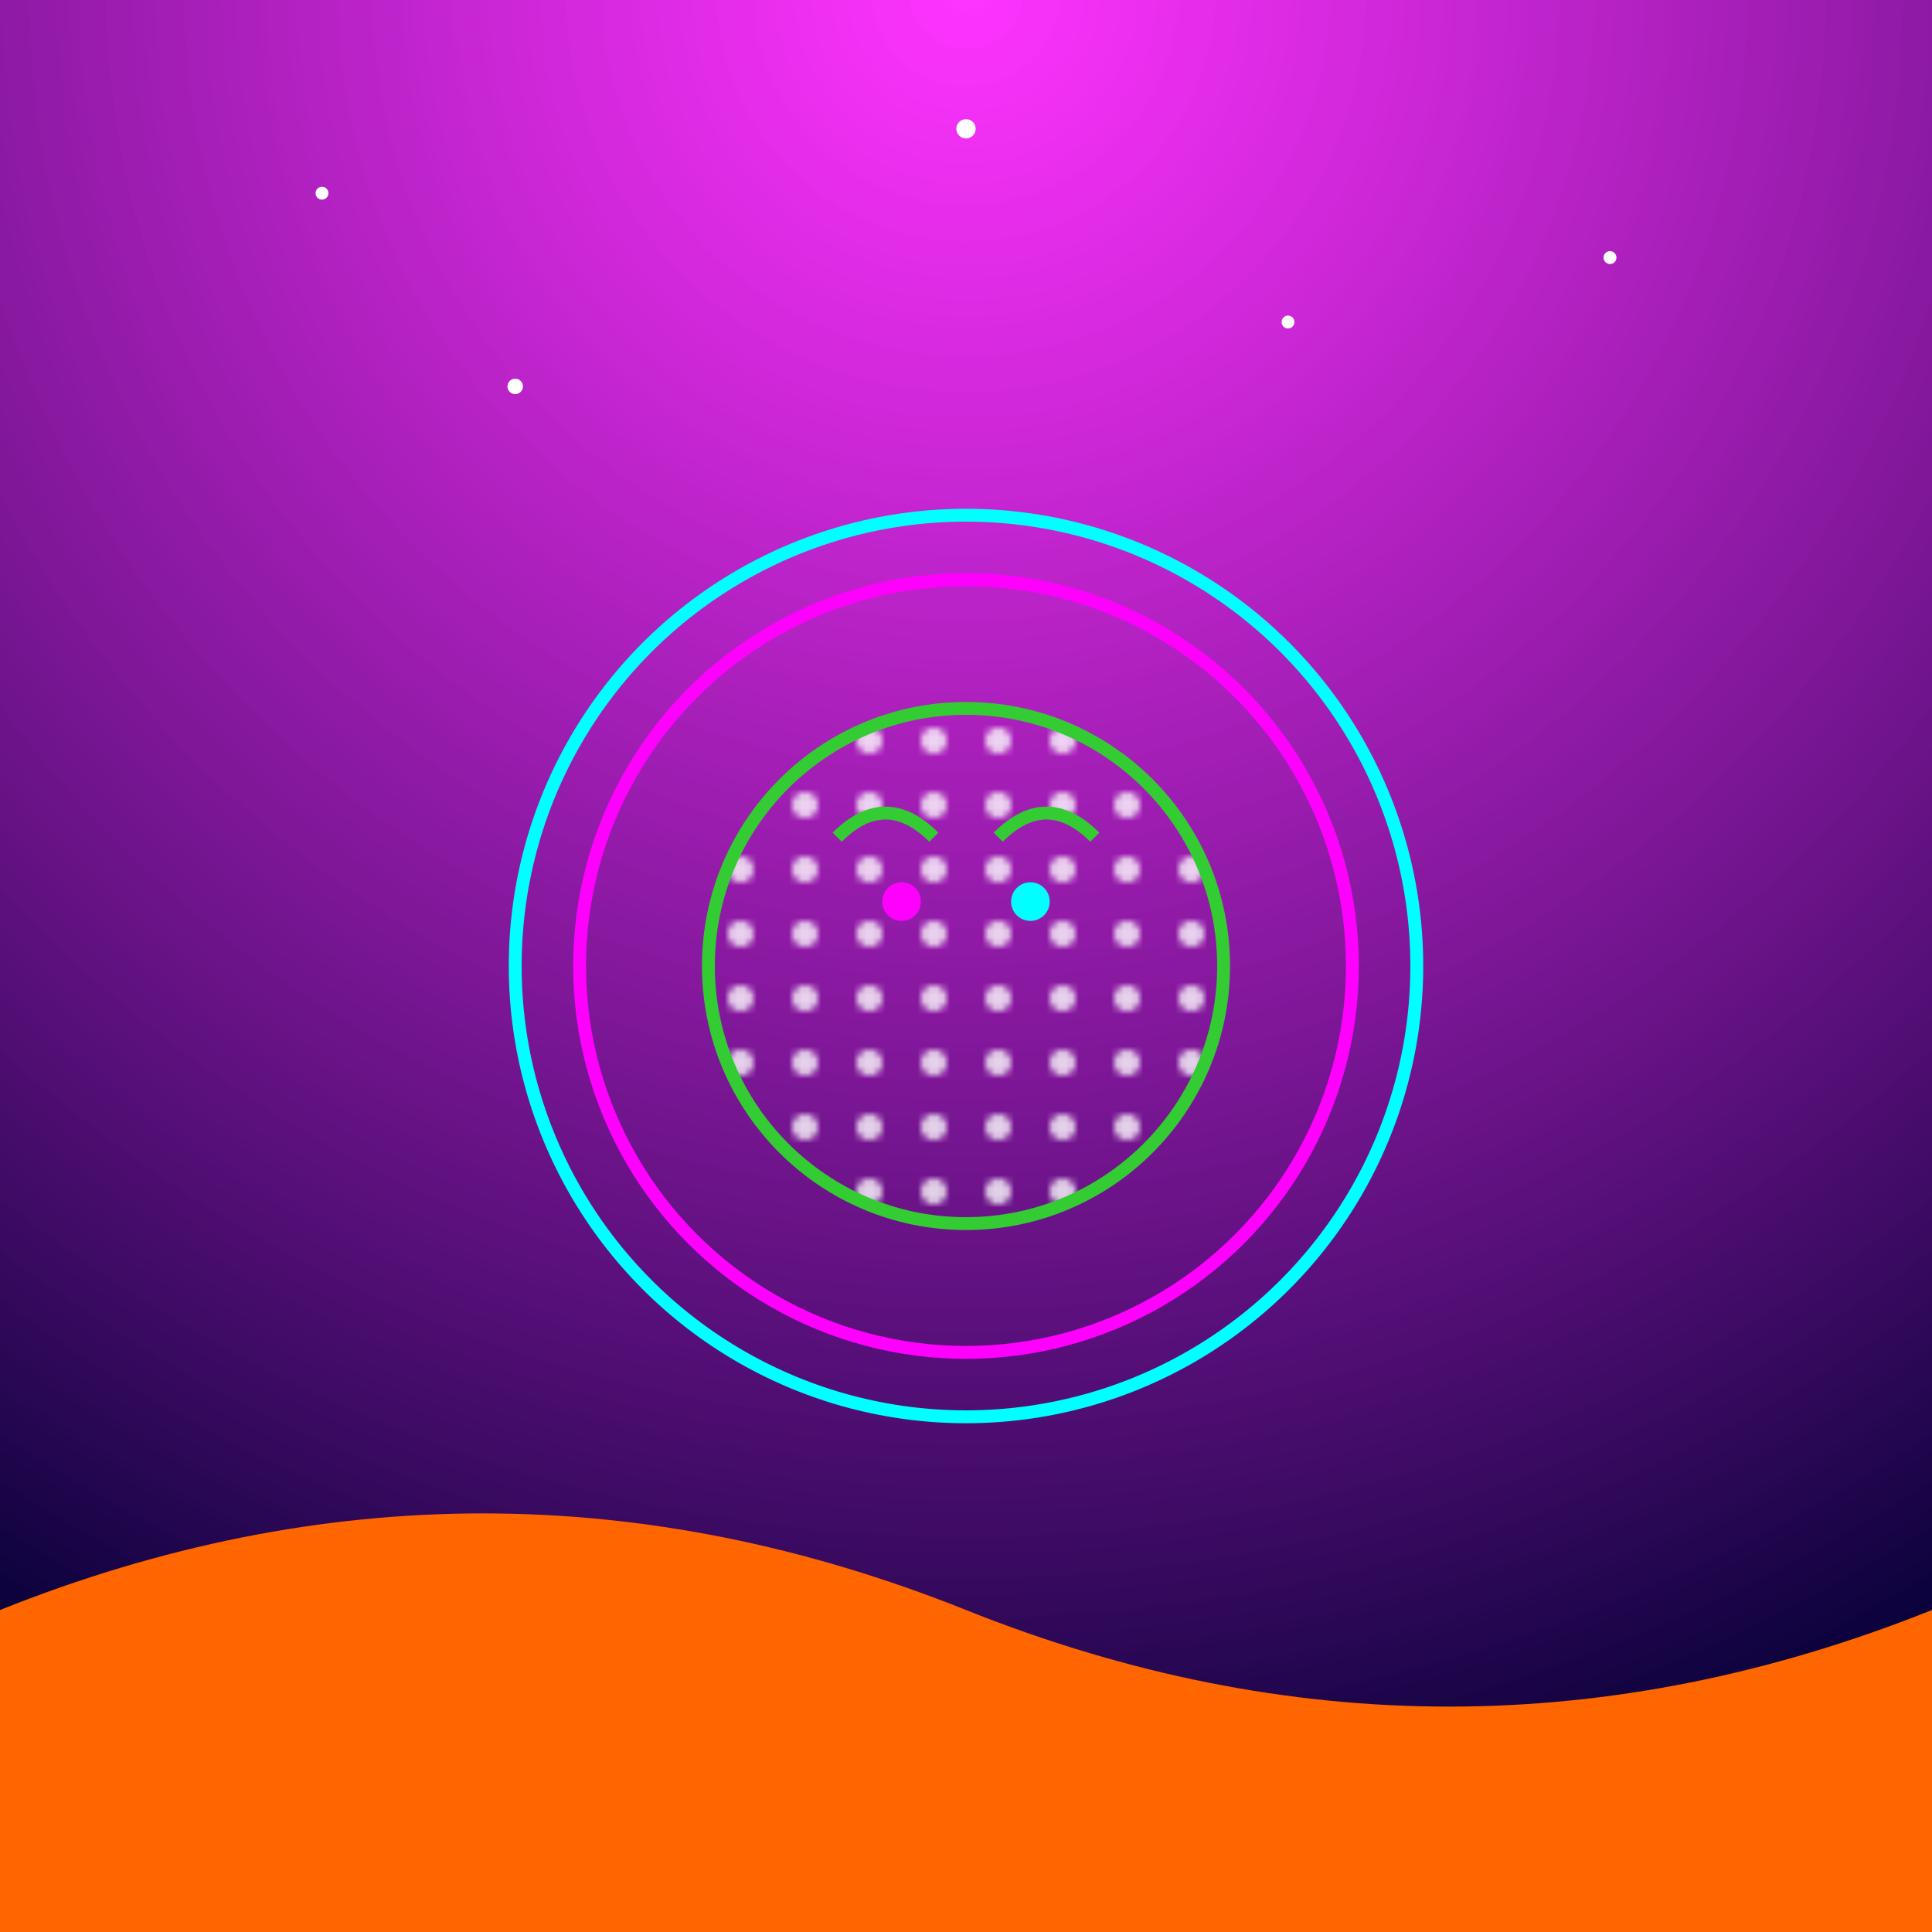
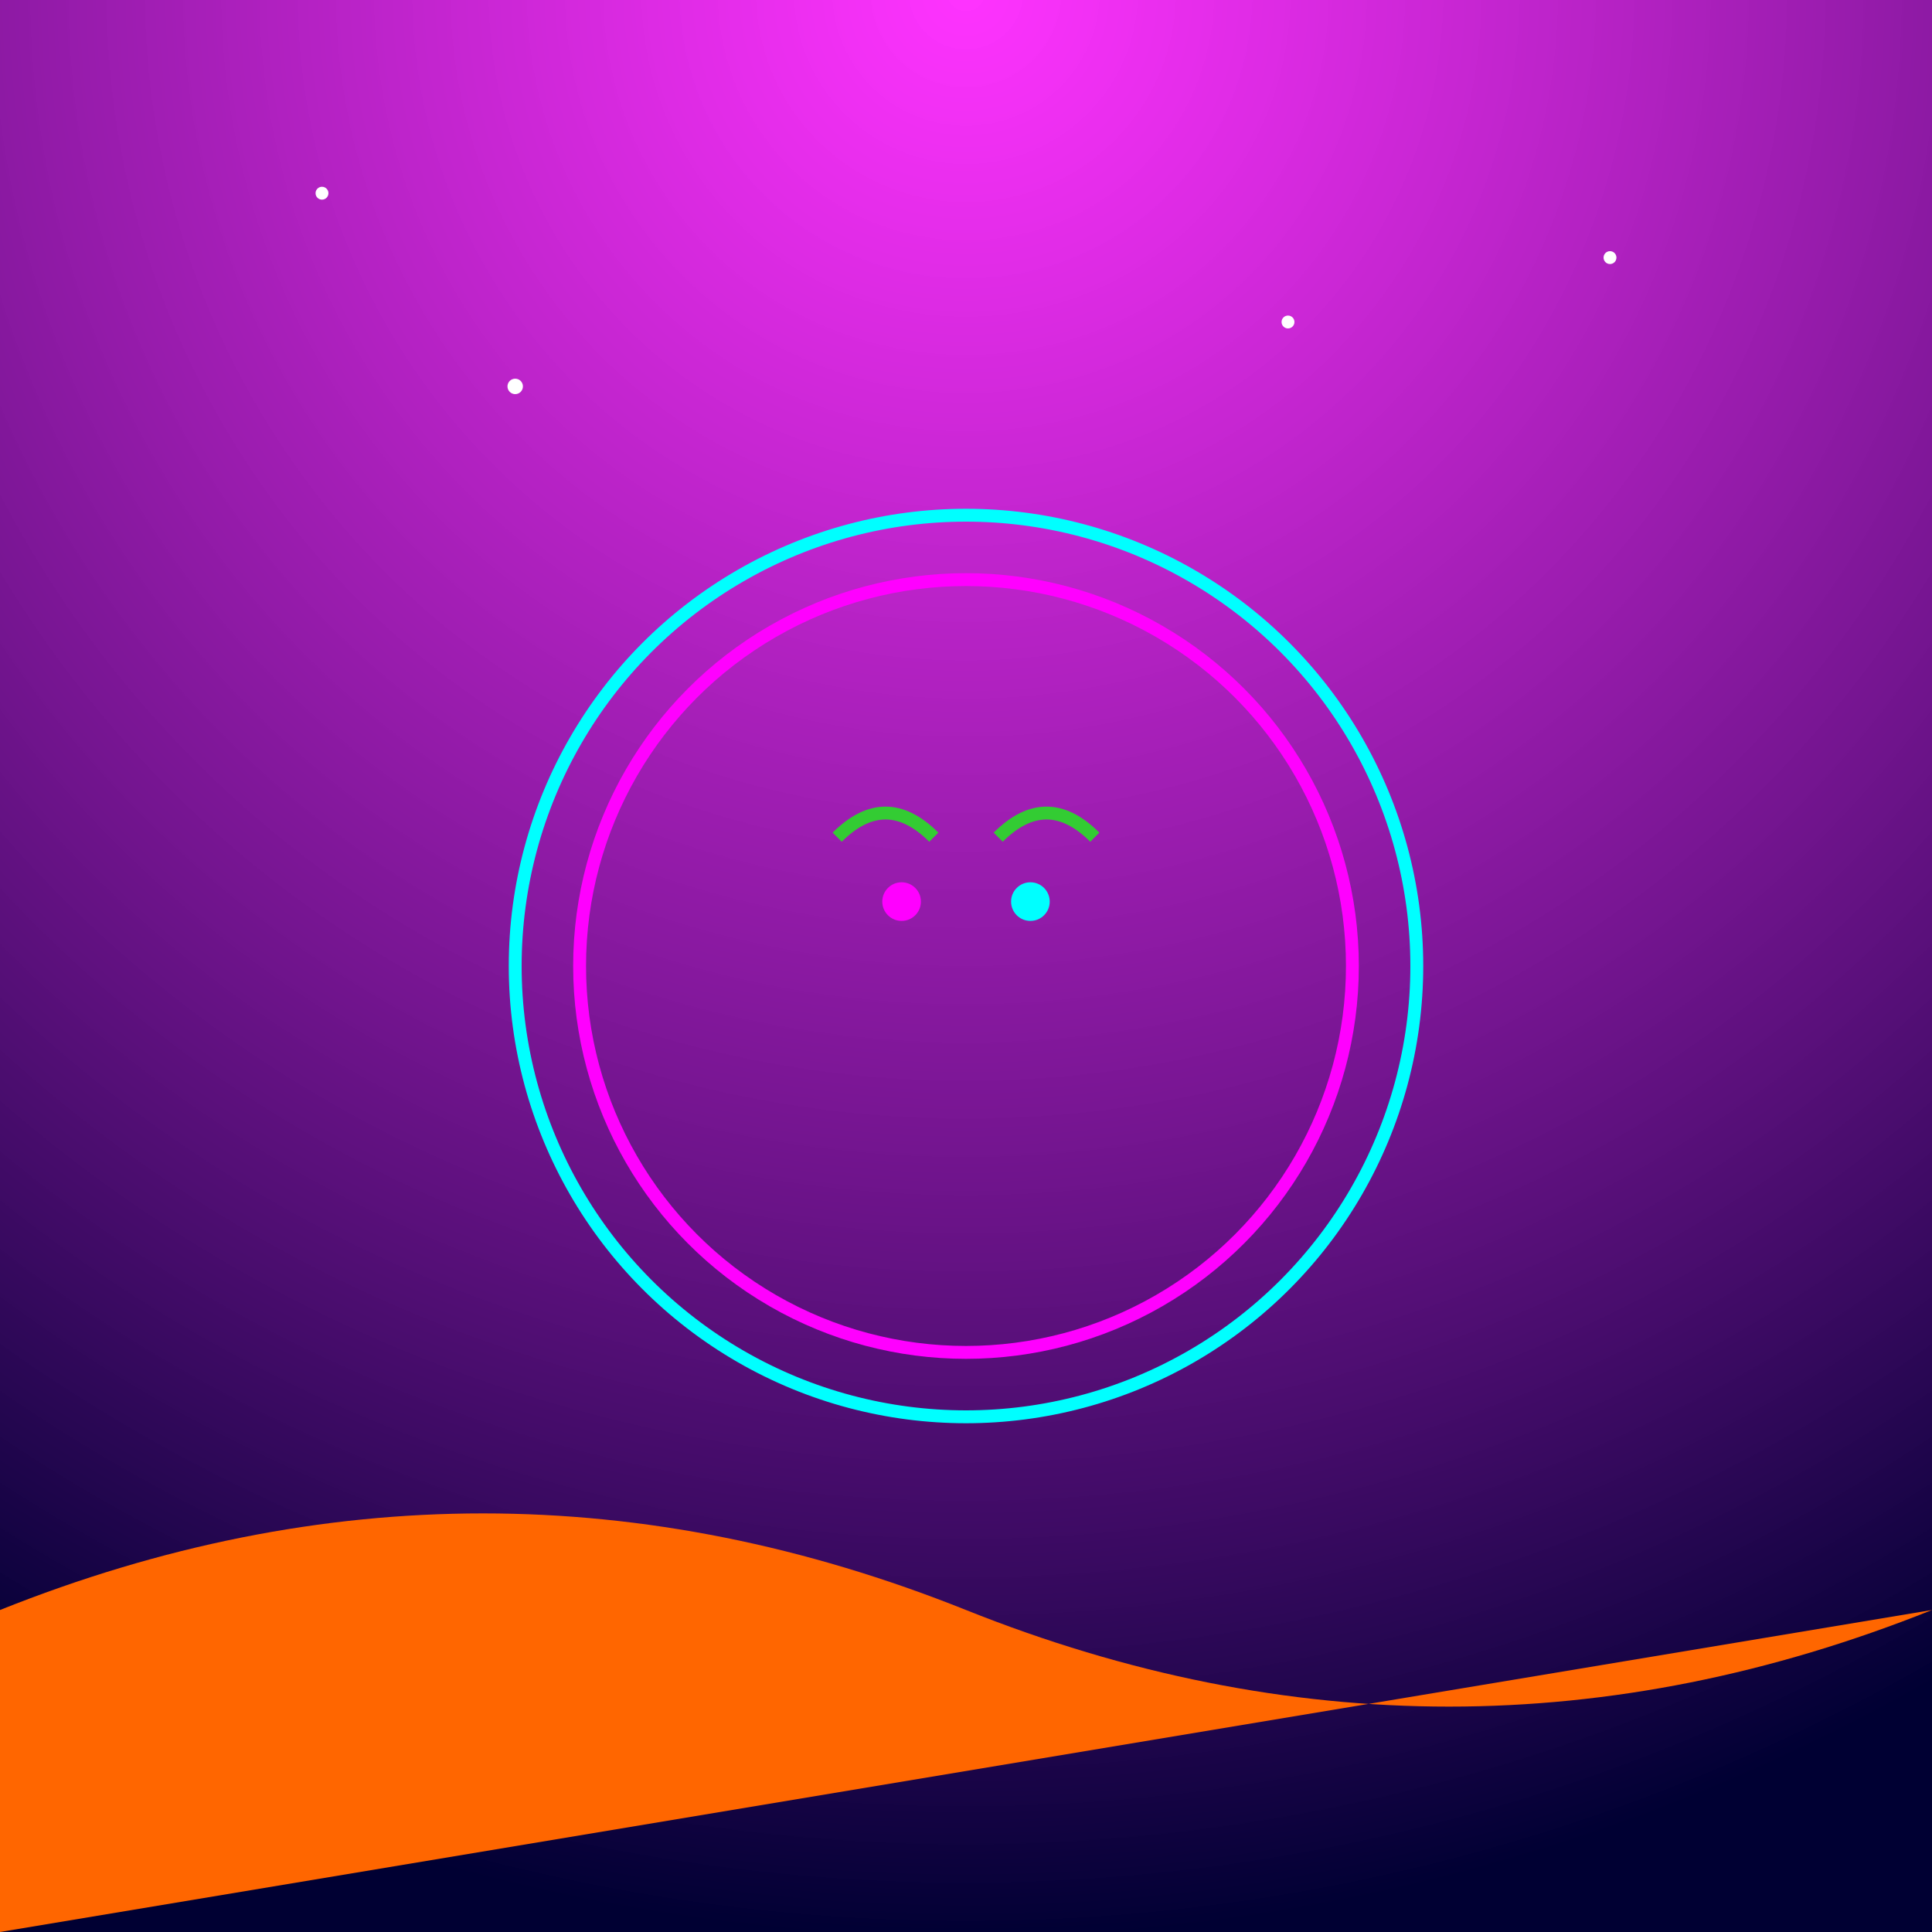
<svg xmlns="http://www.w3.org/2000/svg" viewBox="0 0 300 300">
  <defs>
    <radialGradient id="skyGlow" cx="50%" cy="0%" r="100%">
      <stop offset="0%" style="stop-color:#ff00ff;stop-opacity:0.8" />
      <stop offset="100%" style="stop-color:#000033;stop-opacity:1" />
    </radialGradient>
    <pattern id="mirrorPattern" x="0" y="0" width="10" height="10" patternUnits="userSpaceOnUse">
      <circle cx="5" cy="5" r="2" fill="#ffffff" opacity="0.8" />
    </pattern>
    <filter id="neonGlow">
      <feGaussianBlur stdDeviation="2" result="blur" />
      <feComposite in="SourceGraphic" in2="blur" operator="over" />
    </filter>
  </defs>
  <rect x="0" y="0" width="300" height="300" fill="url(#skyGlow)" />
  <g fill="#ffffff">
    <circle cx="50" cy="30" r="1" />
-     <circle cx="150" cy="20" r="1.5" />
    <circle cx="250" cy="40" r="1" />
    <circle cx="80" cy="60" r="1.2" />
    <circle cx="200" cy="50" r="1" />
  </g>
  <g transform="translate(150,150)">
    <animateTransform attributeName="transform" type="rotate" from="0 150 150" to="360 150 150" dur="10s" repeatCount="indefinite" />
-     <circle cx="0" cy="0" r="40" fill="url(#mirrorPattern)" stroke="#33cc33" stroke-width="2" />
    <path d="M-20,-20 C-15,-25 -10,-25 -5,-20 M5,-20 C10,-25 15,-25 20,-20" stroke="#33cc33" stroke-width="2" fill="none" />
    <circle cx="-10" cy="-10" r="3" fill="#ff00ff" filter="url(#neonGlow)" />
    <circle cx="10" cy="-10" r="3" fill="#00ffff" filter="url(#neonGlow)" />
  </g>
  <g fill="none" stroke-width="2" filter="url(#neonGlow)">
    <circle cx="150" cy="150" r="60" stroke="#ff00ff">
      <animate attributeName="opacity" values="0.2;1;0.2" dur="2s" repeatCount="indefinite" />
    </circle>
    <circle cx="150" cy="150" r="70" stroke="#00ffff">
      <animate attributeName="opacity" values="1;0.2;1" dur="2s" repeatCount="indefinite" />
    </circle>
  </g>
-   <path d="M0,250 Q75,220 150,250 T300,250 L300,300 L0,300 Z" fill="#ff6600" />
+   <path d="M0,250 Q75,220 150,250 T300,250 L0,300 Z" fill="#ff6600" />
</svg>